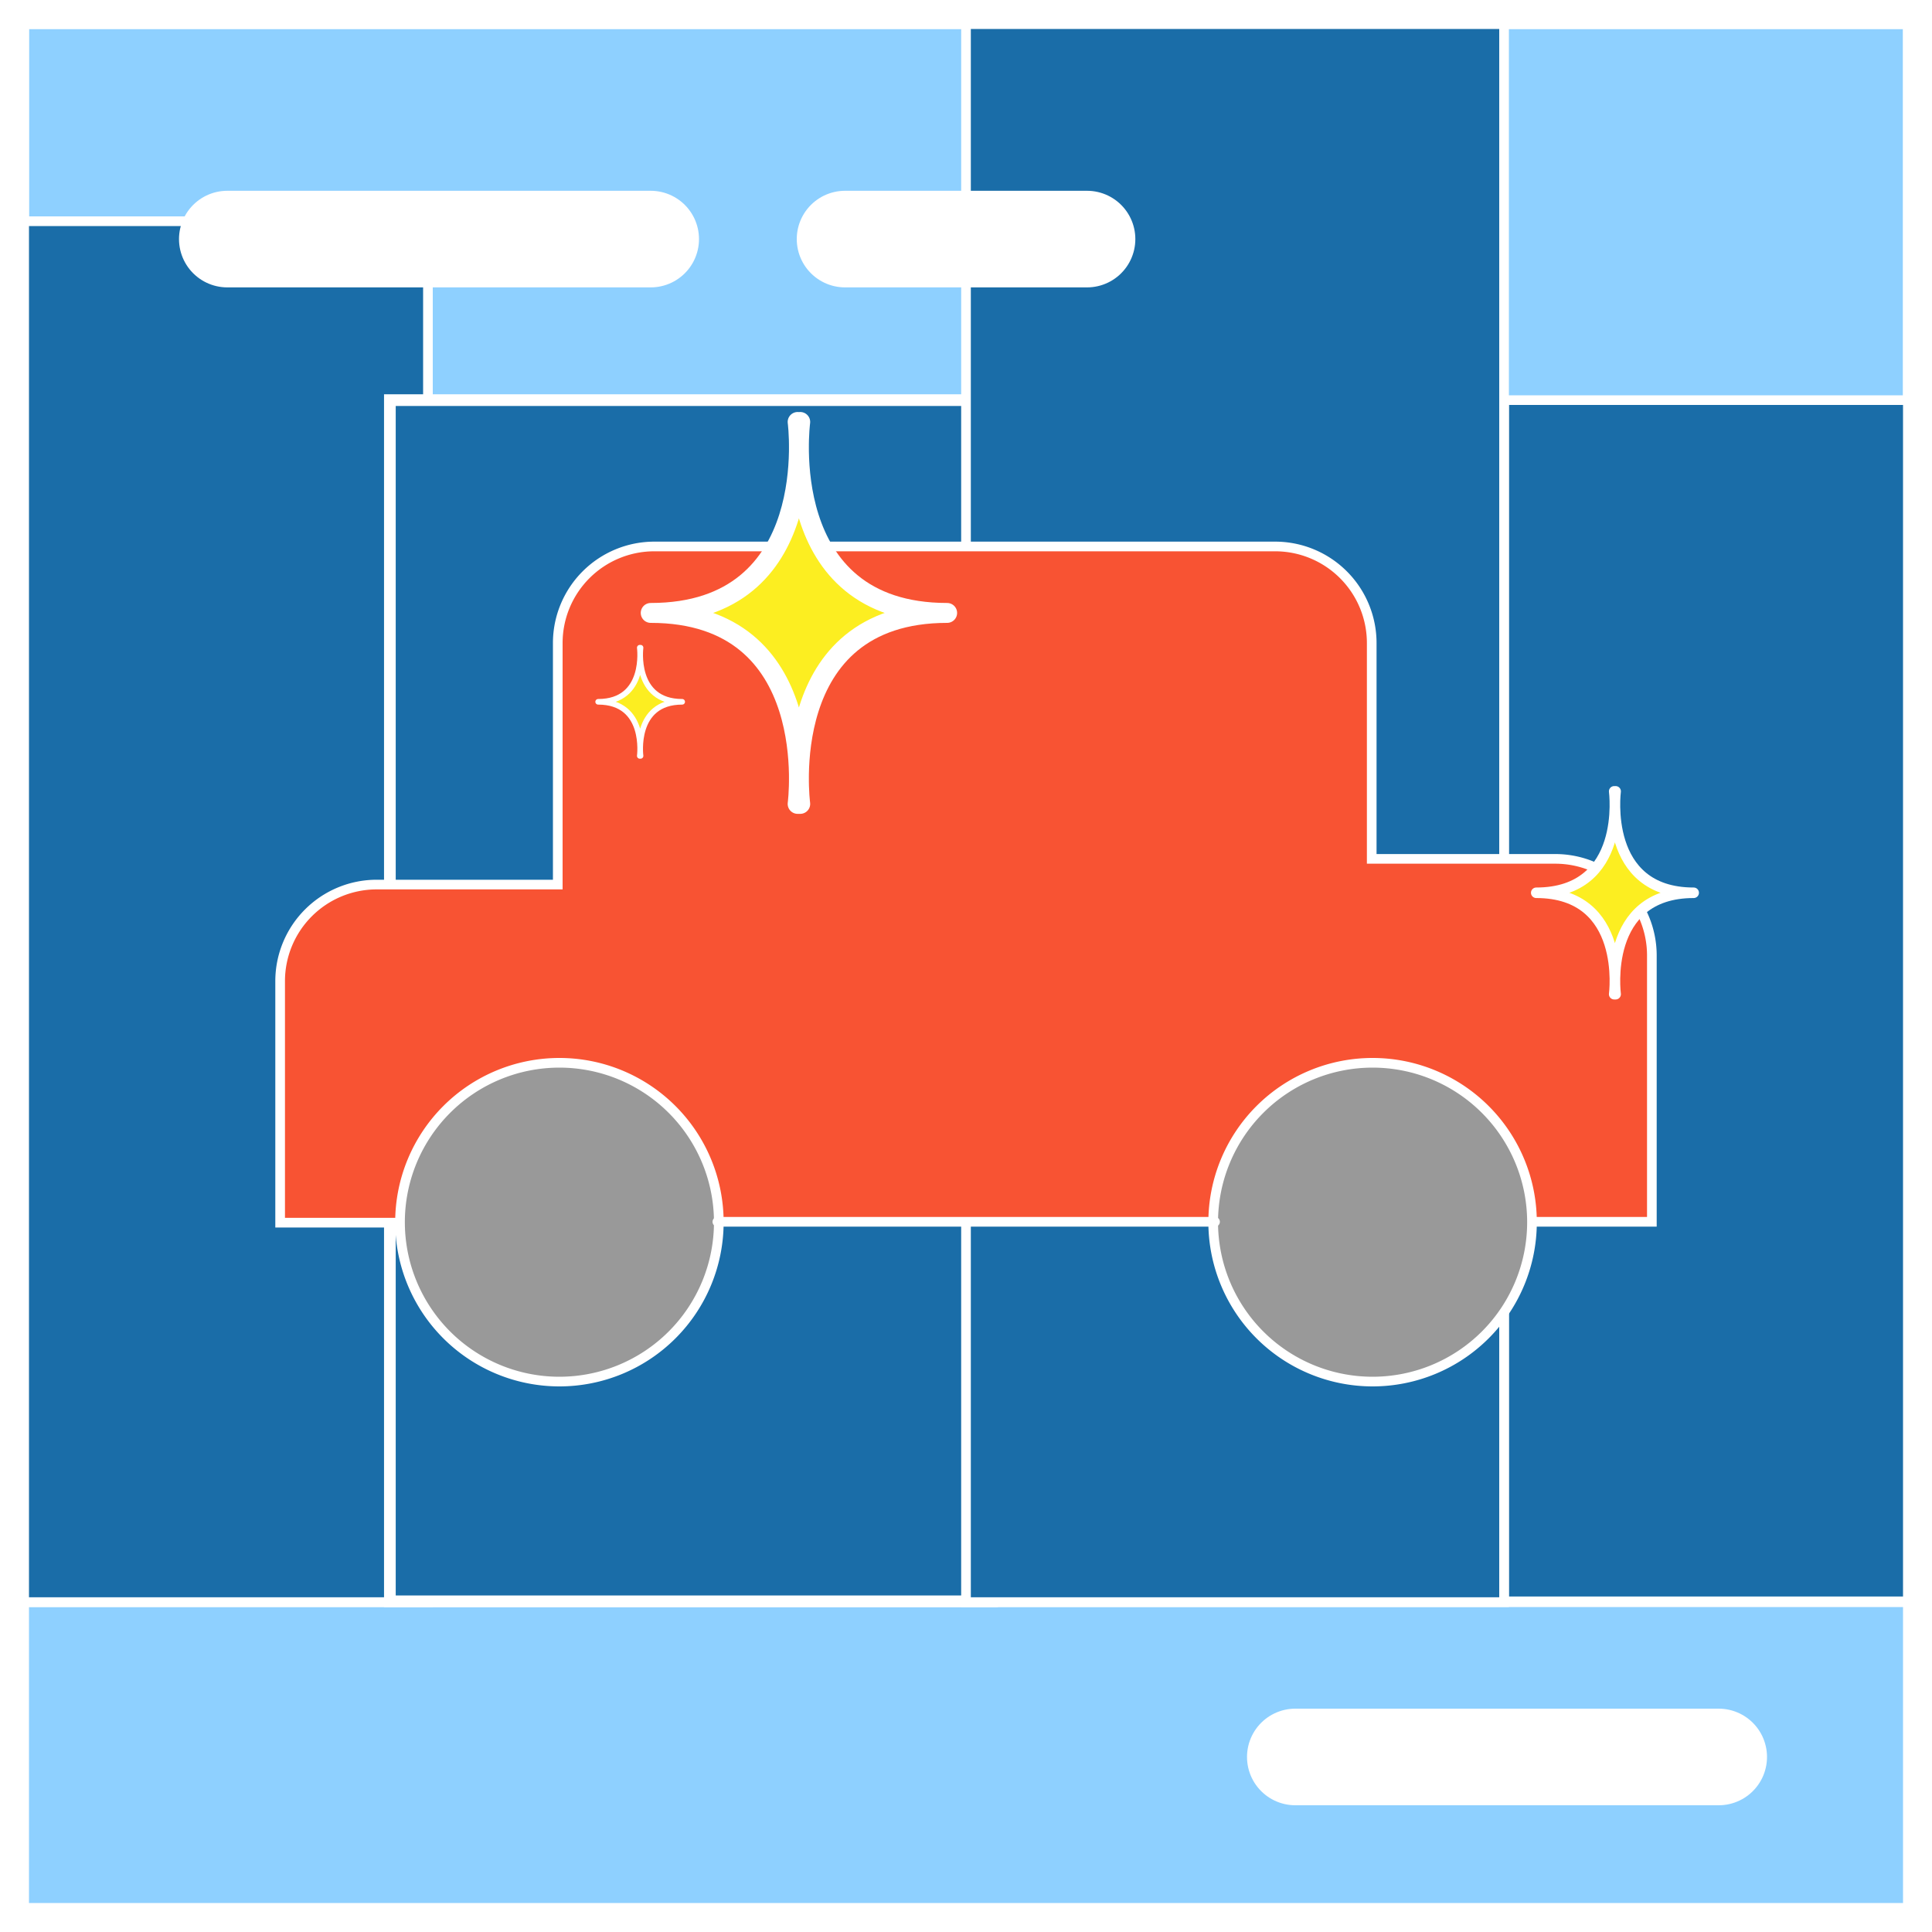
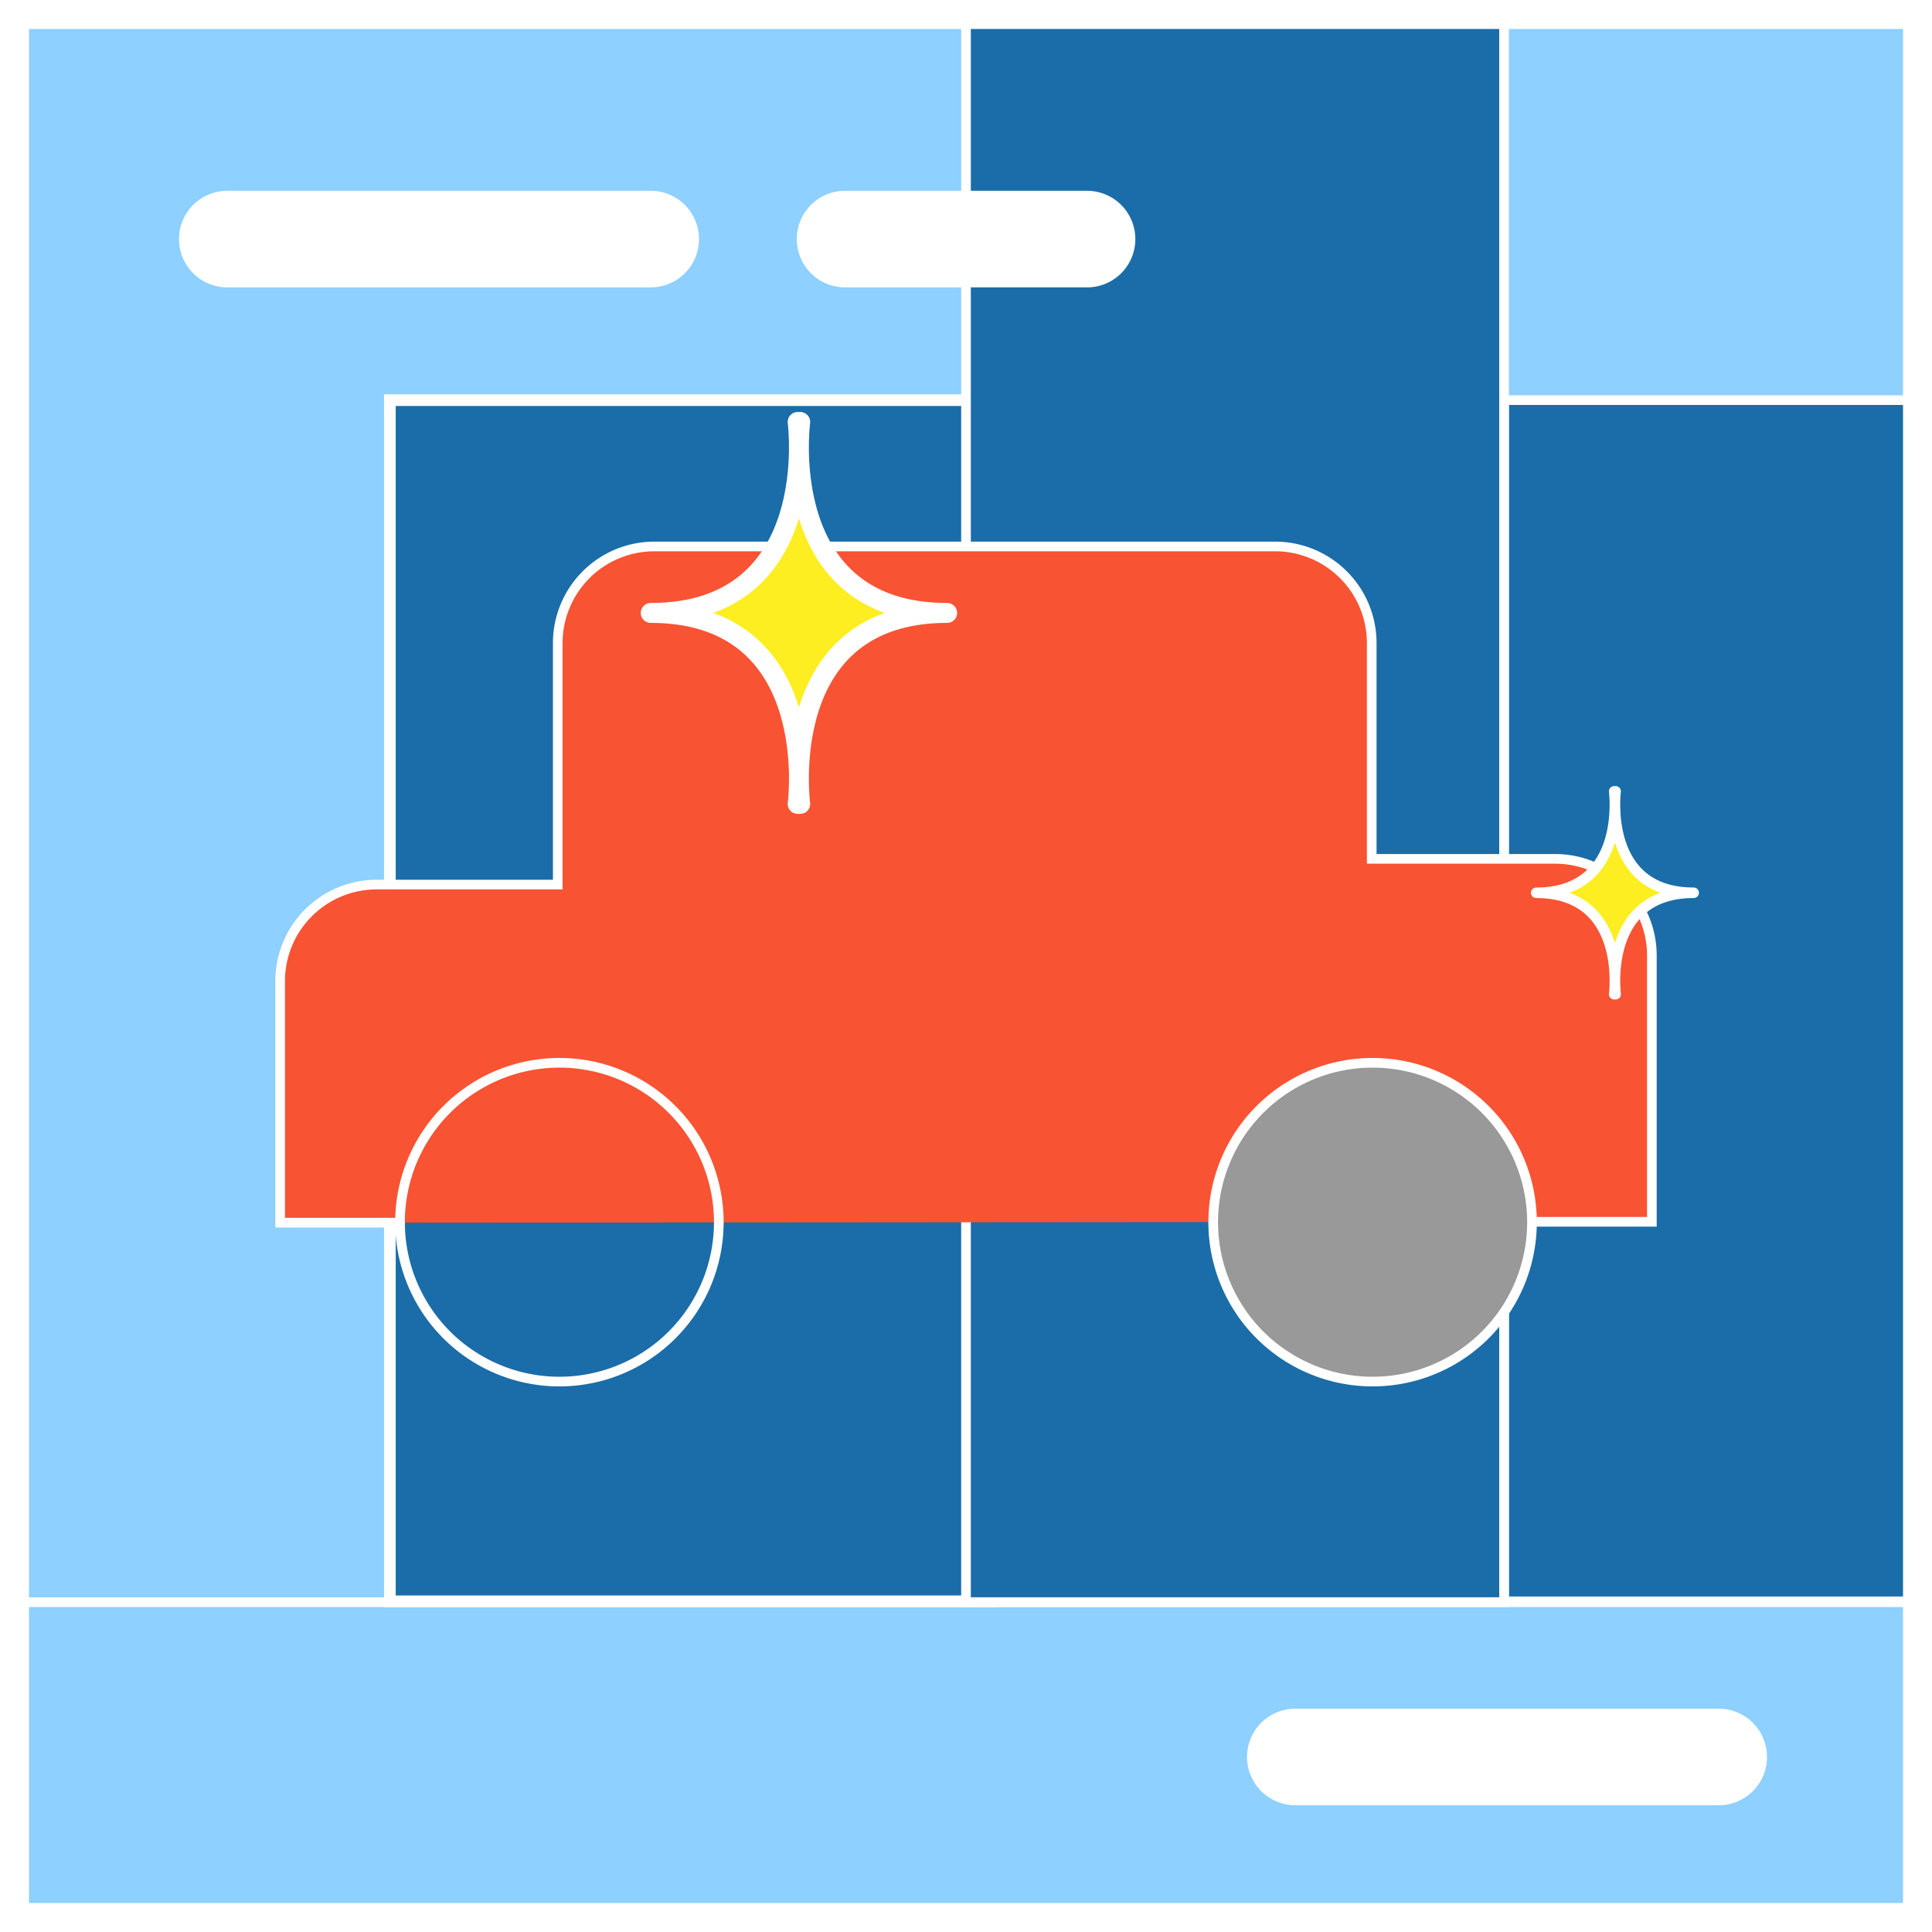
<svg xmlns="http://www.w3.org/2000/svg" viewBox="0 0 200 200">
  <rect x="0" y="0" width="200" height="200" fill="#333333" stroke="none" />
  <defs>
    <style>.cls-1{fill:#8ed0ff;}.cls-2{fill:#fff;}.cls-3,.cls-8{fill:none;}.cls-10,.cls-11,.cls-3,.cls-4,.cls-5,.cls-6,.cls-8,.cls-9{stroke:#fff;stroke-linecap:round;}.cls-3,.cls-4,.cls-5,.cls-6{stroke-miterlimit:10;}.cls-4,.cls-5{fill:#1a6da8;}.cls-5{stroke-width:1.21px;}.cls-6{fill:#f85333;}.cls-7{fill:#999;}.cls-10,.cls-11,.cls-8,.cls-9{stroke-linejoin:round;}.cls-8{stroke-width:10px;}.cls-10,.cls-11,.cls-9{fill:#fcee21;}.cls-9{stroke-width:2.06px;}.cls-10{stroke-width:0.58px;}.cls-11{stroke-width:1.09px;}</style>
  </defs>
  <title>პრაქტიკა ქალაქში</title>
  <g id="Layer_2" data-name="Layer 2">
    <g id="Layer_1-2" data-name="Layer 1">
      <rect class="cls-1" x="1.5" y="1.5" width="197" height="197" />
-       <path class="cls-2" d="M197,3V197H3V3H197m3-3H0V200H200V0Z" />
      <rect class="cls-1" x="2.48" y="165.18" width="195.46" height="32.28" />
      <line class="cls-3" x1="44.3" y1="41.42" x2="100" y2="41.42" />
      <line class="cls-3" x1="0.83" y1="165.86" x2="198.83" y2="165.86" />
-       <polyline class="cls-4" points="0.76 165.85 44.3 165.85 44.3 136.09 44.3 91.52 44.3 22.9 0.83 22.9" />
      <polyline class="cls-4" points="198.83 41.42 155.7 41.42 155.7 165.77 198.83 165.77" />
      <polyline class="cls-5" points="103.13 41.42 40.36 41.42 40.36 165.77 103.13 165.77" />
      <polyline class="cls-4" points="100 56.56 100 0.59 155.7 0.59 155.7 88.91 155.7 136.09 155.7 165.85 100 165.85 100 126.48" />
      <path class="cls-6" d="M158.39,126.48H171V98.91a10,10,0,0,0-10-10h-19V66.57a10,10,0,0,0-10-10H67.74a10,10,0,0,0-10,10v25H39a10,10,0,0,0-10,10v25H41.41" />
-       <circle class="cls-7" cx="57.91" cy="126.48" r="16.46" />
      <path class="cls-2" d="M57.91,110.52a16,16,0,1,1-16,16,16,16,0,0,1,16-16m0-1a17,17,0,1,0,17,17,17,17,0,0,0-17-17Z" />
      <path class="cls-7" d="M142.09,142.93a16.46,16.46,0,1,1,16.46-16.45A16.48,16.48,0,0,1,142.09,142.93Z" />
      <path class="cls-2" d="M142.09,110.52a16,16,0,1,1-16,16,16,16,0,0,1,16-16m0-1a17,17,0,1,0,17,17,17,17,0,0,0-17-17Z" />
-       <line class="cls-3" x1="74.26" y1="126.48" x2="125.78" y2="126.48" />
      <path class="cls-2" d="M197,3V197H3V3H197m3-3H0V200H200V0Z" />
      <line class="cls-8" x1="87.48" y1="24.75" x2="112.53" y2="24.75" />
      <line class="cls-8" x1="23.53" y1="24.75" x2="67.36" y2="24.75" />
      <line class="cls-8" x1="134.09" y1="181.88" x2="177.92" y2="181.88" />
      <path class="cls-9" d="M82.84,43.68S80.2,63.45,98.05,63.45c-17.85,0-15.21,19.77-15.21,19.77h-.27S85.2,63.45,67.36,63.45c17.84,0,15.21-19.77,15.21-19.77" />
-       <path class="cls-10" d="M66.31,67.05s-.75,5.6,4.31,5.6c-5.06,0-4.31,5.6-4.31,5.6h-.08s.75-5.6-4.31-5.6c5.06,0,4.31-5.6,4.31-5.6" />
      <path class="cls-11" d="M167.25,81.92s-1.4,10.5,8.08,10.5c-9.48,0-8.08,10.5-8.08,10.5h-.15s1.4-10.5-8.07-10.5c9.47,0,8.07-10.5,8.07-10.5" />
    </g>
  </g>
</svg>